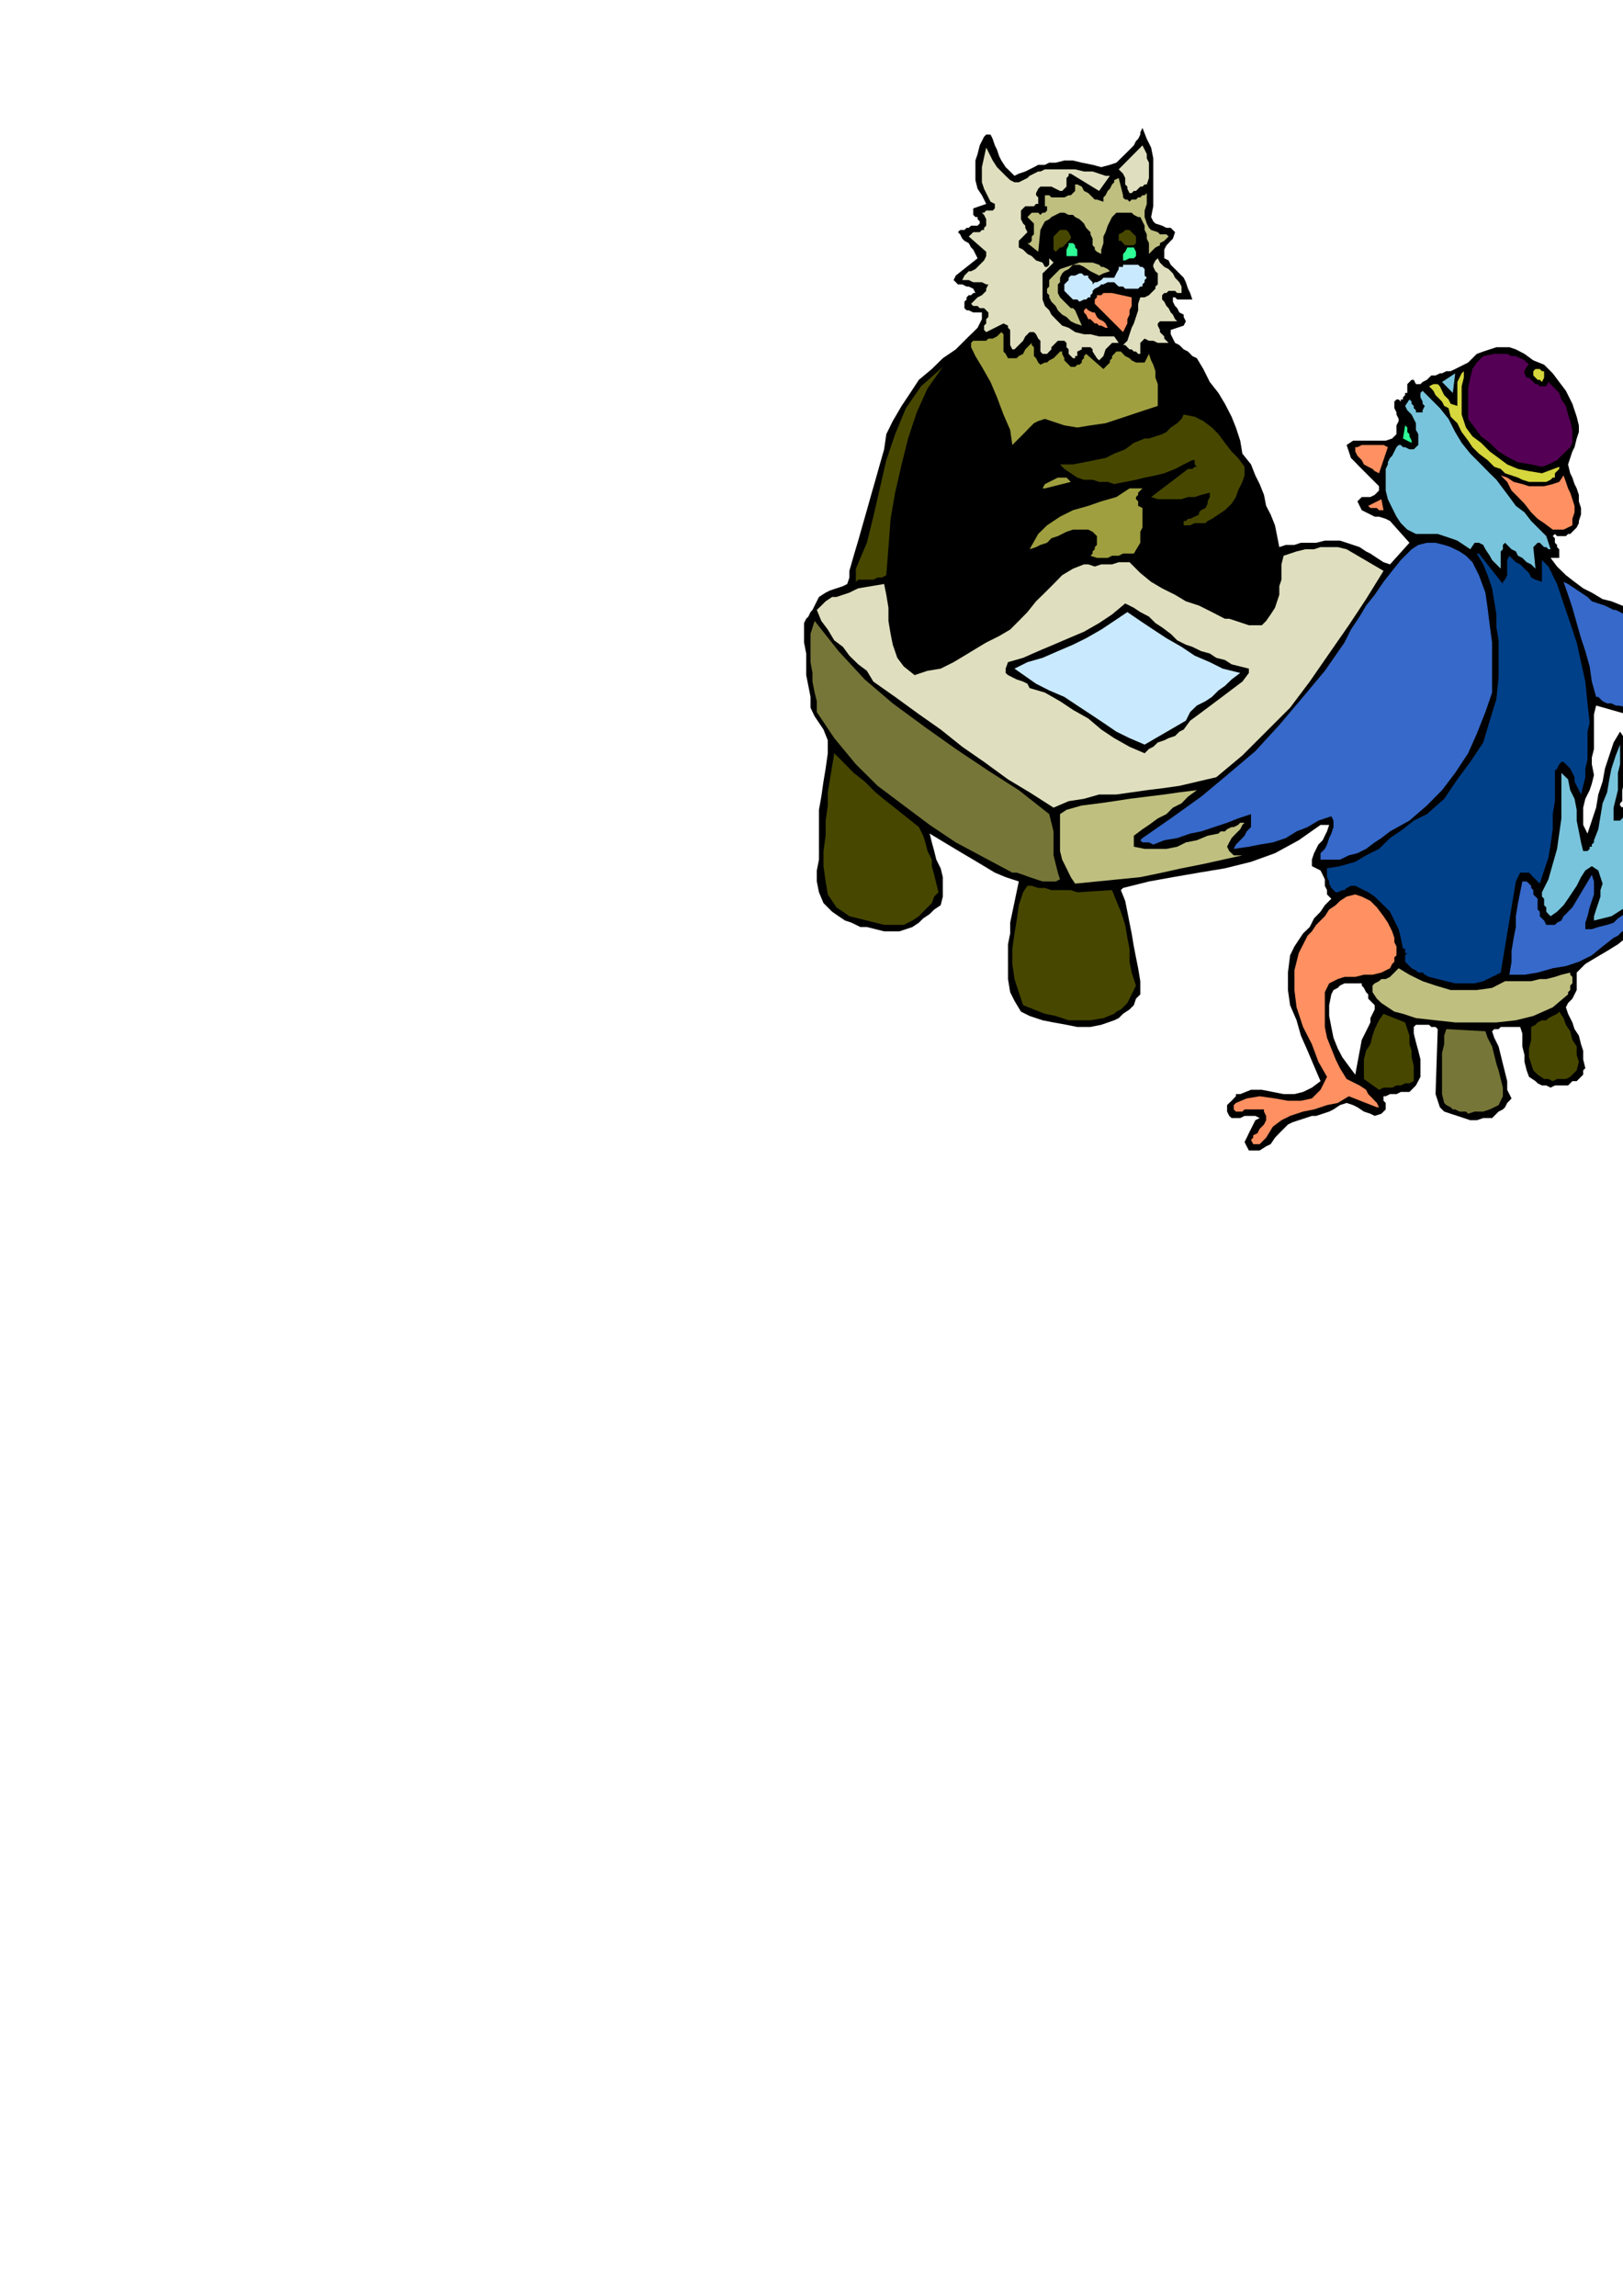
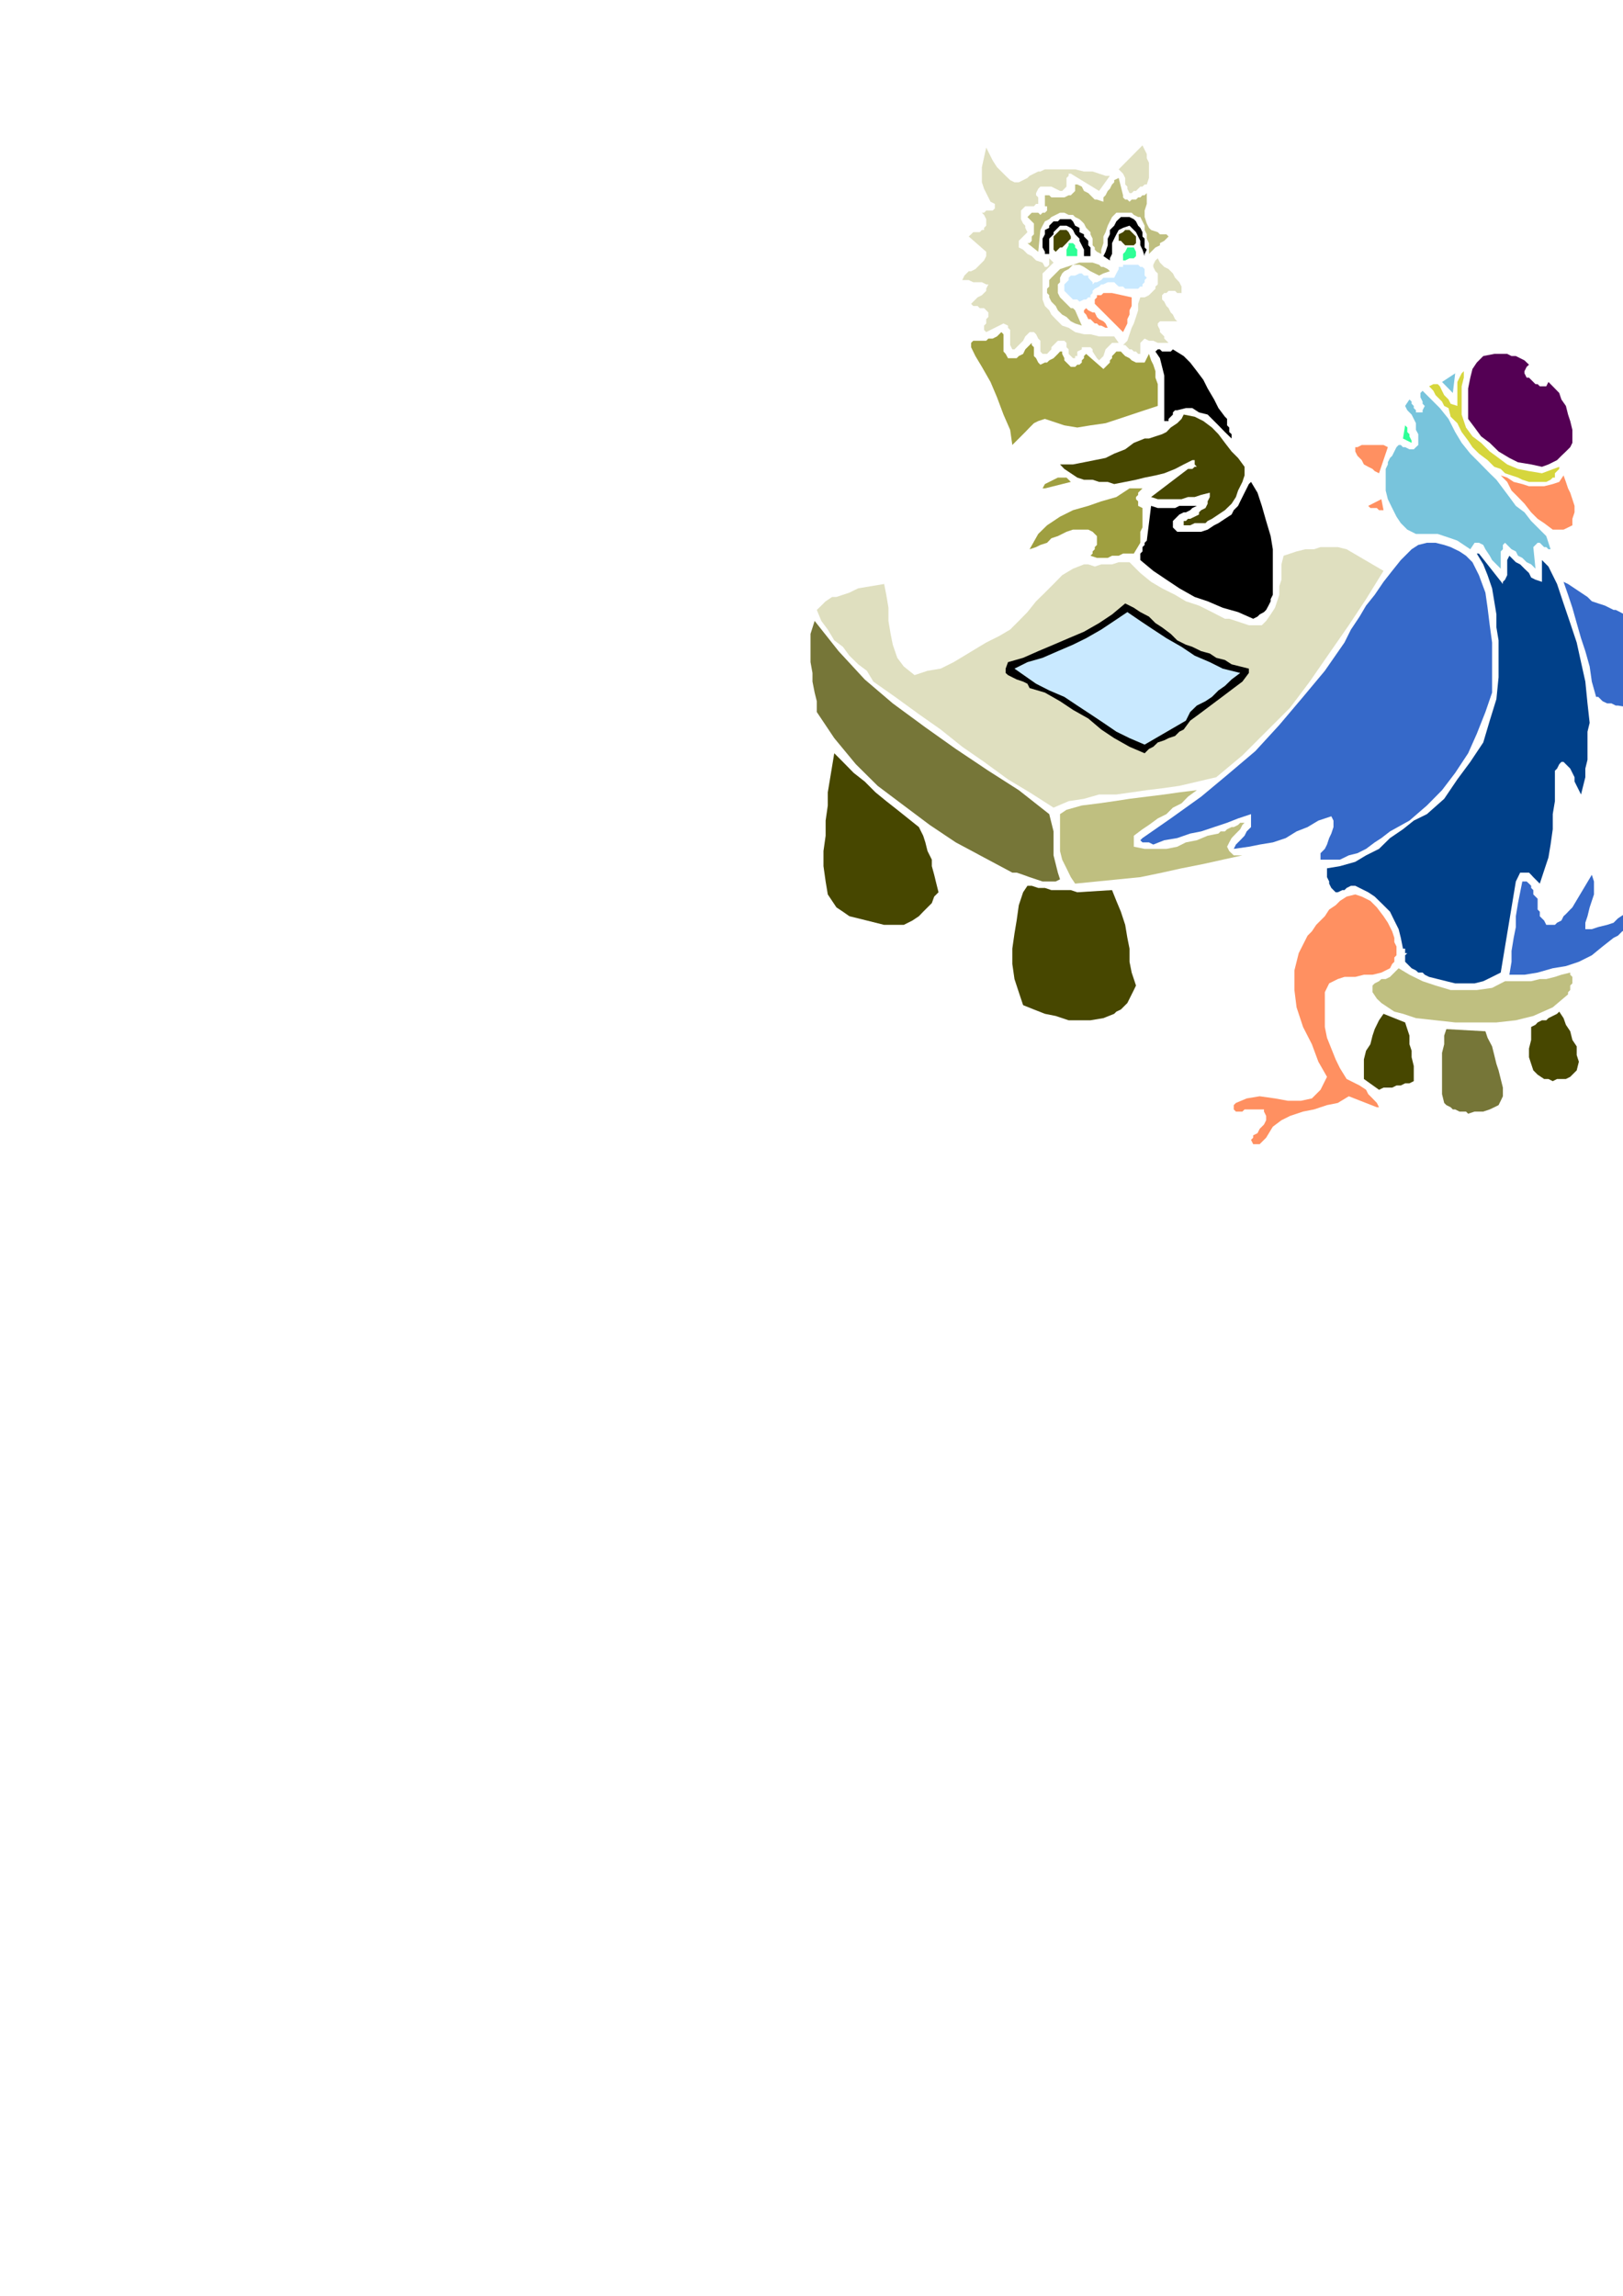
<svg xmlns="http://www.w3.org/2000/svg" height="841.89pt" viewBox="0 0 595.276 841.89" width="595.276pt" version="1.1" id="c4a6d1e1-f613-11ea-a1ce-dcc15c148e23">
  <g>
-     <path style="fill:#000000;" d="M 657.134,216.537 L 657.134,215.745 657.926,214.953 657.926,214.161 657.926,214.161 657.926,213.369 657.926,212.577 657.134,211.785 656.27,211.785 655.478,210.921 653.894,210.921 653.102,211.785 652.31,211.785 651.518,212.577 650.726,213.369 649.142,213.369 648.35,214.161 644.39,216.537 641.15,218.121 636.398,218.913 632.438,218.913 627.614,218.913 622.862,219.705 617.318,220.497 611.702,222.873 609.326,222.873 606.95,222.873 604.574,222.873 602.99,222.873 600.542,222.873 598.958,222.873 596.582,222.873 594.998,222.081 591.038,220.497 587.798,219.705 583.838,217.329 580.67,215.745 577.502,213.369 574.334,210.921 571.094,207.753 568.718,204.585 571.886,204.585 571.886,203.793 571.886,202.209 571.886,201.417 571.094,200.625 571.094,199.833 570.302,199.041 570.302,197.385 569.51,196.593 570.302,195.801 571.094,196.593 571.886,196.593 572.678,196.593 574.334,196.593 575.126,195.801 575.918,195.801 576.71,195.009 577.502,194.217 578.294,193.425 579.086,191.841 579.086,191.049 579.878,188.673 579.878,186.297 579.086,183.849 579.086,181.473 578.294,179.097 577.502,177.513 576.71,175.137 575.918,173.553 575.126,170.313 575.918,167.937 576.71,165.561 577.502,163.977 578.294,160.809 579.086,158.433 579.086,155.985 578.294,152.817 576.71,148.065 574.334,143.313 571.886,140.073 569.51,136.905 566.342,133.737 562.382,132.153 559.142,129.777 555.974,128.121 553.598,127.329 551.222,127.329 548.846,127.329 546.398,128.121 544.022,128.913 541.646,129.777 540.062,131.361 538.478,132.945 536.894,133.737 535.31,134.529 533.726,135.321 532.07,136.113 530.486,136.113 528.902,136.905 528.11,136.905 526.526,137.697 524.942,137.697 524.15,138.489 523.358,139.281 521.774,140.073 520.982,140.865 520.19,140.865 519.326,140.865 518.534,139.281 517.742,139.281 516.95,140.073 516.95,140.073 516.158,140.865 516.158,141.657 516.158,142.449 516.158,143.313 516.158,144.105 515.366,144.105 515.366,144.897 514.574,145.689 514.574,146.481 513.782,146.481 513.782,147.273 512.99,146.481 512.198,146.481 511.406,147.273 511.406,148.857 511.406,149.649 512.198,151.233 512.198,152.025 512.99,153.609 512.99,154.401 512.198,155.985 512.198,159.225 510.614,160.809 508.238,161.601 505.79,161.601 502.622,161.601 499.454,161.601 496.286,161.601 493.91,163.185 494.702,165.561 495.494,167.937 497.078,169.521 498.662,171.177 500.246,172.761 502.622,175.137 504.206,176.721 505.79,178.305 505.79,179.889 504.998,180.681 504.206,181.473 502.622,182.265 501.038,182.265 499.454,182.265 498.662,183.057 497.87,183.849 498.662,185.505 499.454,187.089 501.038,187.881 502.622,188.673 504.206,189.465 505.79,189.465 508.238,190.257 509.822,191.049 516.95,199.041 509.822,206.961 507.446,206.169 504.998,204.585 502.622,203.001 501.038,202.209 498.662,200.625 496.286,199.833 493.91,199.041 491.462,198.249 489.086,198.249 485.918,198.249 482.75,199.041 480.374,199.041 477.134,199.041 474.758,199.833 471.59,199.833 469.214,200.625 468.422,196.593 467.63,192.633 466.046,188.673 464.39,185.505 463.598,181.473 462.014,177.513 460.43,174.345 458.846,170.313 455.678,166.353 454.886,161.601 453.302,156.777 451.718,152.817 449.27,148.065 446.894,144.105 443.726,140.073 441.35,135.321 438.974,131.361 437.318,130.569 435.734,128.913 434.15,128.121 432.566,126.537 430.982,125.745 430.19,124.161 429.398,122.577 429.398,120.993 434.15,119.409 434.942,117.825 434.15,116.241 434.15,115.377 432.566,114.585 431.774,113.001 430.982,112.209 430.19,110.625 430.19,109.041 430.982,109.041 431.774,109.833 432.566,109.833 433.358,109.833 434.15,109.833 434.942,109.833 436.526,109.833 437.318,109.833 436.526,107.457 435.734,105.873 434.942,103.497 434.15,101.841 432.566,100.257 430.982,98.673 429.398,97.089 428.606,95.505 427.022,94.713 427.022,93.129 427.022,92.337 427.022,91.545 427.814,89.961 428.606,89.169 429.398,88.305 430.19,87.513 430.982,85.137 430.19,84.345 429.398,83.553 427.814,83.553 426.23,82.761 423.782,81.969 422.99,81.177 422.198,79.593 422.99,75.633 422.99,71.601 422.99,66.849 422.99,62.889 422.99,58.065 422.198,54.105 420.614,50.937 419.03,46.905 418.238,48.561 418.238,49.353 417.446,50.937 416.654,51.729 415.862,53.313 415.07,54.105 413.486,55.689 412.694,56.481 409.454,59.649 407.078,60.441 403.91,61.305 400.742,60.441 396.782,59.649 393.542,58.857 390.374,58.857 387.206,59.649 384.83,59.649 383.246,60.441 380.798,60.441 379.214,61.305 377.63,62.097 376.046,62.889 373.67,63.681 372.086,64.473 370.502,62.889 368.846,61.305 367.262,58.857 366.47,57.273 365.678,54.897 364.886,53.313 364.094,50.937 363.302,49.353 362.51,49.353 361.718,49.353 360.926,50.145 360.926,50.145 359.342,53.313 358.55,56.481 357.758,58.857 357.758,62.889 357.758,66.057 358.55,69.225 360.134,71.601 361.718,74.769 356.966,76.425 356.966,77.217 356.966,78.009 356.966,78.801 357.758,79.593 358.55,79.593 358.55,80.385 359.342,81.177 359.342,81.969 358.55,82.761 357.758,82.761 356.174,82.761 355.31,83.553 354.518,83.553 353.726,84.345 352.142,84.345 351.35,85.137 352.142,85.929 352.934,87.513 353.726,88.305 355.31,89.169 356.174,90.753 356.966,91.545 357.758,93.129 358.55,94.713 350.558,101.049 349.766,102.705 350.558,103.497 351.35,104.289 352.934,104.289 354.518,105.081 355.31,105.081 356.966,105.873 357.758,107.457 356.966,107.457 356.174,108.249 355.31,108.249 354.518,109.041 354.518,109.833 353.726,110.625 353.726,111.417 353.726,112.209 353.726,113.001 354.518,113.793 355.31,113.793 356.966,114.585 357.758,114.585 358.55,114.585 359.342,114.585 360.134,114.585 360.134,117.033 359.342,118.617 358.55,120.201 356.966,121.785 355.31,123.369 353.726,124.953 352.142,126.537 350.558,128.121 345.806,131.361 341.774,135.321 337.022,139.281 333.854,144.105 330.686,148.857 327.446,154.401 325.07,159.225 324.278,164.769 322.694,170.313 321.11,175.929 319.526,181.473 317.942,187.089 316.358,192.633 314.774,198.249 313.118,203.793 311.534,209.337 311.534,211.785 310.742,214.161 309.158,214.953 306.782,215.745 304.406,216.537 302.822,217.329 300.374,218.913 299.582,220.497 298.79,222.081 297.998,223.665 297.278,224.457 296.486,226.113 295.694,226.905 294.902,228.489 294.902,230.073 294.902,231.657 294.902,235.617 295.694,239.649 295.694,243.609 295.694,247.569 296.486,251.529 297.278,255.561 297.278,259.521 298.79,262.689 302.03,267.513 303.614,271.473 303.614,276.225 302.822,281.841 302.03,286.593 301.238,292.137 300.374,296.961 300.374,302.505 300.374,306.465 300.374,310.497 300.374,315.249 299.582,319.209 299.582,323.241 300.374,327.201 302.03,331.161 305.198,334.329 307.574,335.985 309.95,337.569 312.326,338.361 315.566,339.945 317.942,339.945 321.11,340.737 324.278,341.529 327.446,341.529 329.894,341.529 332.27,340.737 334.646,339.945 337.022,338.361 338.606,336.777 340.982,335.193 342.638,333.537 345.014,331.953 345.806,328.785 345.806,325.617 345.806,321.657 345.014,318.417 343.43,315.249 342.638,312.081 341.774,308.913 340.982,305.673 345.014,308.121 348.974,310.497 352.934,312.873 356.966,315.249 360.926,317.625 364.886,320.001 368.846,321.657 373.67,323.241 370.502,338.361 370.502,342.321 369.71,346.281 369.71,351.105 369.71,355.065 369.71,359.025 370.502,363.849 372.086,367.017 374.462,370.977 377.63,372.561 382.382,374.145 386.414,374.937 391.166,375.801 395.126,376.593 399.95,376.593 403.91,375.801 408.662,374.145 410.318,373.353 411.902,371.769 414.278,370.185 415.862,368.601 416.654,366.225 418.238,364.641 418.238,362.265 418.238,359.817 417.446,355.065 416.654,351.105 415.862,347.073 415.07,342.321 414.278,338.361 413.486,334.329 412.694,330.369 411.11,326.409 411.902,325.617 421.406,323.241 430.19,321.657 439.766,320.001 449.27,318.417 458.846,316.041 467.63,312.873 476.342,308.121 484.334,302.505 487.502,302.505 486.71,304.881 485.918,306.465 485.126,308.121 483.542,309.705 482.75,311.289 481.958,312.873 481.166,315.249 481.166,317.625 482.75,318.417 484.334,319.209 485.126,320.793 485.918,322.449 485.918,324.825 486.71,326.409 486.71,327.993 488.294,329.577 485.918,331.953 484.334,334.329 481.958,336.777 480.374,339.945 477.926,342.321 476.342,344.697 474.758,347.073 473.174,350.313 472.382,356.649 472.382,363.057 473.174,368.601 475.55,374.145 477.134,379.761 479.582,385.305 481.958,390.921 484.334,396.465 481.166,398.841 477.926,400.425 474.758,401.217 470.798,401.217 466.838,400.425 462.806,399.633 458.846,399.633 454.886,401.217 453.302,401.217 453.302,402.009 452.51,402.801 451.718,403.665 450.854,404.457 450.062,405.249 450.062,406.041 450.062,407.625 450.854,409.209 451.718,410.001 453.302,410.001 454.886,410.001 456.47,409.209 458.846,409.209 460.43,409.209 462.014,410.001 460.43,410.793 459.638,412.377 458.846,413.961 458.054,415.545 457.262,417.201 456.47,418.785 457.262,420.369 458.054,421.881 460.43,421.881 462.014,421.881 464.39,420.369 466.046,419.577 467.63,417.201 469.214,415.545 470.798,413.961 472.382,412.377 473.966,411.585 476.342,410.793 478.79,410.001 481.166,409.209 482.75,409.209 485.126,408.417 487.502,407.625 489.086,406.833 491.462,405.249 493.91,404.457 496.286,405.249 497.87,406.041 500.246,407.625 502.622,408.417 504.206,409.209 506.654,408.417 507.446,407.625 508.238,406.833 508.238,406.041 508.238,405.249 508.238,404.457 507.446,403.665 507.446,402.801 507.446,402.009 508.238,402.009 509.822,401.217 510.614,401.217 512.198,401.217 513.782,400.425 514.574,400.425 516.158,400.425 516.95,400.425 519.326,398.049 520.982,394.881 520.982,391.713 520.982,388.473 520.19,385.305 519.326,382.137 518.534,378.969 518.534,376.593 519.326,375.801 520.982,375.801 521.774,375.801 523.358,375.801 524.15,375.801 524.942,376.593 526.526,376.593 527.318,377.385 526.526,401.217 528.11,406.041 529.694,407.625 532.07,408.417 534.518,409.209 536.894,410.001 539.27,410.793 541.646,410.793 544.022,410.001 547.262,410.001 548.054,409.209 548.846,408.417 549.638,407.625 551.222,406.833 552.014,406.041 552.806,404.457 553.598,403.665 554.39,402.801 552.806,399.633 552.806,396.465 552.014,393.297 551.222,390.129 550.43,386.889 549.638,383.721 548.054,380.553 547.262,378.177 548.054,377.385 549.638,377.385 550.43,376.593 552.014,376.593 553.598,376.593 554.39,376.593 555.974,376.593 557.558,376.593 558.35,378.969 558.35,381.345 558.35,383.721 559.142,386.889 559.142,389.337 559.934,392.505 560.798,394.881 563.174,396.465 563.966,397.257 565.55,398.049 567.134,398.049 568.718,398.841 570.302,398.049 571.886,398.049 573.47,398.049 575.126,398.049 575.918,397.257 576.71,396.465 578.294,396.465 579.086,395.673 579.878,394.881 580.67,394.089 580.67,392.505 581.462,391.713 580.67,388.473 580.67,385.305 579.878,382.929 579.086,379.761 577.502,377.385 576.71,374.937 575.126,371.769 574.334,369.393 575.126,367.809 576.71,366.225 577.502,364.641 578.294,363.057 578.294,361.401 578.294,359.817 578.294,358.233 578.294,356.649 581.462,353.481 585.422,351.105 589.454,348.729 593.414,346.281 597.374,343.113 600.542,339.945 602.198,335.985 603.782,331.161 622.862,307.329 625.238,303.297 628.406,299.337 630.854,295.377 633.23,291.345 635.606,287.385 637.19,283.425 637.982,278.601 637.982,273.849 635.606,273.849 634.022,274.641 631.646,276.225 630.854,277.809 629.27,280.257 628.406,281.841 626.822,284.217 626.03,285.801 623.654,287.385 621.278,288.969 619.694,291.345 617.318,293.793 614.87,295.377 613.286,296.961 610.91,298.545 608.534,299.337 607.742,297.753 608.534,296.169 608.534,294.585 609.326,292.929 610.118,291.345 610.91,289.761 611.702,288.177 612.494,286.593 612.494,284.217 613.286,281.841 613.286,279.393 614.078,277.809 614.078,275.433 614.078,273.057 614.078,270.681 614.078,268.305 612.494,268.305 611.702,268.305 610.91,269.097 610.91,269.889 609.326,273.057 606.95,277.017 605.366,280.257 603.782,283.425 601.334,286.593 599.75,289.761 597.374,292.929 594.998,296.169 594.206,295.377 594.206,294.585 594.998,293.793 594.998,292.929 594.998,289.761 595.79,286.593 595.79,283.425 596.582,279.393 596.582,276.225 596.582,273.849 595.79,270.681 594.206,268.305 591.83,272.265 590.246,277.017 588.662,281.841 587.798,286.593 586.214,291.345 585.422,296.169 583.838,300.921 582.254,305.673 580.67,302.505 580.67,299.337 580.67,296.169 581.462,292.929 583.046,289.761 583.838,287.385 584.63,284.217 583.838,280.257 583.838,277.809 584.63,274.641 584.63,272.265 584.63,269.889 584.63,266.721 584.63,264.273 584.63,261.897 585.422,258.729 596.582,261.897 601.334,261.897 606.95,262.689 612.494,262.689 617.318,261.897 622.862,261.105 627.614,260.313 632.438,257.937 636.398,254.769 636.398,253.977 637.19,252.321 637.982,252.321 637.982,251.529 637.19,251.529 637.19,250.737 635.606,250.737 634.814,251.529 633.23,251.529 631.646,251.529 630.854,251.529 629.27,251.529 628.406,251.529 626.822,251.529 630.854,249.945 634.022,248.361 637.19,246.777 640.358,244.401 643.598,242.817 646.766,240.441 649.934,237.993 653.102,235.617 653.102,234.825 653.102,234.033 653.102,233.241 653.102,232.449 653.102,231.657 653.102,230.865 653.102,230.073 653.102,229.281 650.726,230.073 649.142,230.865 646.766,231.657 645.182,232.449 643.598,233.241 641.15,234.033 639.566,234.825 637.982,235.617 640.358,233.241 642.806,230.865 645.182,228.489 648.35,226.905 650.726,224.457 653.102,222.081 654.686,218.913 657.134,216.537 Z M 499.454,381.345 L 497.078,394.089 494.702,390.921 492.326,387.681 490.67,384.513 489.086,380.553 488.294,376.593 487.502,372.561 487.502,368.601 488.294,364.641 489.086,363.057 490.67,362.265 491.462,361.401 493.118,360.609 494.702,360.609 496.286,360.609 497.87,360.609 499.454,360.609 499.454,361.401 500.246,362.265 501.038,363.849 501.83,364.641 501.83,366.225 502.622,367.017 503.414,367.809 504.206,368.601 504.206,370.185 503.414,371.769 502.622,373.353 502.622,374.937 501.83,376.593 501.038,378.177 500.246,379.761 499.454,381.345 Z" />
    <path style="fill:#dfdfbf;" d="M 420.614,67.641 L 419.822,67.641 419.03,68.433 418.238,68.433 417.446,69.225 416.654,70.017 415.862,70.017 415.07,70.809 414.278,70.809 413.486,69.225 413.486,68.433 412.694,67.641 412.694,66.057 412.694,65.265 411.902,63.681 411.11,62.889 410.318,62.097 419.03,53.313 419.822,54.897 420.614,56.481 420.614,58.065 421.406,59.649 421.406,62.097 421.406,63.681 421.406,65.265 420.614,67.641 Z" />
    <path style="fill:#dfdfbf;" d="M 372.086,66.849 L 373.67,66.849 375.254,66.057 376.838,65.265 377.63,64.473 379.214,63.681 380.798,62.889 381.59,62.889 383.246,62.097 386.414,62.097 388.79,62.097 391.958,62.097 394.334,62.097 397.574,62.889 400.742,62.889 403.118,63.681 405.494,64.473 407.078,64.473 403.118,70.017 392.75,63.681 391.958,63.681 391.958,64.473 391.166,65.265 391.166,66.849 391.166,67.641 391.166,68.433 390.374,69.225 389.582,70.017 388.79,70.017 387.206,69.225 385.622,68.433 384.038,68.433 383.246,68.433 381.59,68.433 380.798,69.225 380.006,70.809 380.006,71.601 380.798,72.393 380.798,73.185 380.798,74.769 380.006,74.769 379.214,75.633 377.63,75.633 376.838,75.633 376.046,75.633 375.254,76.425 374.462,77.217 374.462,78.009 374.462,79.593 374.462,80.385 375.254,81.969 376.046,82.761 376.046,83.553 376.838,85.137 376.046,85.929 375.254,86.721 373.67,88.305 373.67,90.753 375.254,91.545 376.838,93.129 378.422,93.921 380.006,95.505 382.382,96.297 383.246,97.881 384.038,97.881 384.83,97.089 384.83,94.713 385.622,95.505 386.414,96.297 385.622,97.089 384.83,97.881 384.038,98.673 383.246,99.465 382.382,100.257 382.382,101.841 382.382,103.497 382.382,105.873 382.382,107.457 382.382,109.833 383.246,112.209 384.83,113.793 385.622,115.377 387.206,117.033 389.582,119.409 391.958,120.201 394.334,121.785 397.574,122.577 399.95,122.577 403.118,123.369 405.494,123.369 408.662,123.369 410.318,125.745 407.87,125.745 407.078,126.537 405.494,128.121 404.702,130.569 403.91,131.361 403.118,132.153 402.326,131.361 400.742,128.913 400.742,128.121 399.95,127.329 399.158,127.329 399.158,127.329 398.366,127.329 397.574,127.329 396.782,127.329 396.782,128.121 395.126,128.913 395.126,129.777 395.126,130.569 394.334,130.569 394.334,131.361 393.542,131.361 392.75,130.569 391.958,129.777 391.958,128.121 391.166,127.329 391.166,125.745 390.374,124.953 388.79,124.953 387.998,124.953 387.206,125.745 386.414,126.537 385.622,127.329 385.622,128.121 384.83,128.913 384.038,129.777 383.246,129.777 382.382,129.777 381.59,128.913 381.59,127.329 381.59,126.537 381.59,124.953 380.798,124.161 380.006,122.577 379.214,121.785 377.63,121.785 376.838,122.577 376.046,123.369 375.254,124.953 374.462,125.745 373.67,126.537 372.878,127.329 372.086,128.121 371.294,128.121 370.502,126.537 370.502,125.745 370.502,124.161 370.502,122.577 370.502,120.993 369.71,120.201 369.71,119.409 368.054,118.617 361.718,121.785 360.926,120.993 360.926,120.201 360.926,119.409 361.718,118.617 361.718,117.033 362.51,116.241 362.51,115.377 362.51,114.585 361.718,113.793 360.926,113.001 360.134,113.001 359.342,113.001 358.55,112.209 357.758,112.209 356.966,112.209 356.174,111.417 356.966,110.625 357.758,109.833 358.55,109.041 360.134,108.249 360.926,107.457 361.718,106.665 361.718,105.873 362.51,104.289 361.718,104.289 360.134,103.497 359.342,103.497 357.758,103.497 356.966,103.497 355.31,102.705 354.518,102.705 352.934,102.705 353.726,101.049 354.518,100.257 355.31,99.465 356.174,99.465 357.758,98.673 358.55,97.881 359.342,97.089 360.134,96.297 360.926,95.505 361.718,93.921 361.718,93.129 361.718,92.337 355.31,86.721 356.174,85.929 356.966,85.137 357.758,85.137 359.342,85.137 360.134,84.345 360.926,84.345 360.926,83.553 361.718,82.761 361.718,81.177 361.718,80.385 360.926,78.801 360.134,78.009 360.926,78.009 361.718,77.217 362.51,77.217 363.302,77.217 364.094,77.217 364.886,76.425 364.886,76.425 364.886,74.769 363.302,73.977 362.51,72.393 361.718,70.809 360.926,69.225 360.134,66.849 360.134,65.265 360.134,62.889 360.134,61.305 361.718,54.105 362.51,55.689 363.302,57.273 364.094,58.857 365.678,61.305 367.262,62.889 368.846,64.473 370.502,66.057 372.086,66.849 Z" />
    <path style="fill:#bfbf80;" d="M 411.902,71.601 L 411.902,72.393 412.694,73.185 413.486,73.185 414.278,73.977 415.07,73.185 415.862,73.185 416.654,73.185 417.446,72.393 418.238,72.393 419.03,71.601 419.822,71.601 420.614,70.809 420.614,73.185 420.614,74.769 419.822,77.217 419.822,79.593 420.614,81.969 421.406,83.553 422.198,84.345 424.646,85.137 425.438,85.929 427.022,85.929 427.814,85.929 428.606,86.721 427.814,87.513 427.022,88.305 425.438,89.169 425.438,89.961 423.782,90.753 422.99,91.545 422.198,92.337 421.406,93.129 421.406,91.545 421.406,89.169 420.614,87.513 420.614,85.929 419.822,84.345 419.822,82.761 419.03,81.177 418.238,79.593 417.446,79.593 415.862,78.801 415.07,78.009 414.278,78.009 412.694,78.009 411.902,78.009 411.11,78.009 409.454,78.009 407.87,79.593 407.078,81.177 406.286,82.761 405.494,85.137 404.702,86.721 404.702,89.169 403.91,91.545 403.91,93.129 402.326,92.337 401.534,91.545 401.534,90.753 400.742,89.961 400.742,88.305 400.742,87.513 399.95,85.929 399.95,85.137 399.158,84.345 398.366,83.553 397.574,81.969 396.782,81.177 395.918,80.385 394.334,79.593 393.542,78.801 391.958,78.801 390.374,78.009 388.79,78.009 387.206,78.801 385.622,79.593 384.83,80.385 383.246,81.177 382.382,82.761 381.59,84.345 380.798,92.337 376.838,89.169 377.63,89.169 378.422,88.305 378.422,86.721 379.214,85.929 379.214,85.137 379.214,84.345 379.214,82.761 379.214,81.969 378.422,81.177 377.63,80.385 376.838,79.593 377.63,78.801 378.422,78.009 379.214,78.009 380.798,78.009 381.59,78.801 382.382,78.009 383.246,78.009 384.038,77.217 384.038,76.425 384.038,75.633 383.246,75.633 383.246,74.769 383.246,73.977 383.246,72.393 383.246,71.601 384.83,71.601 385.622,72.393 387.206,72.393 388.79,72.393 390.374,72.393 391.958,71.601 392.75,71.601 394.334,70.017 394.334,67.641 395.126,67.641 396.782,68.433 397.574,70.017 399.158,70.809 399.95,71.601 401.534,73.185 402.326,73.185 404.702,73.977 404.702,72.393 405.494,71.601 406.286,70.017 407.078,69.225 407.87,67.641 408.662,66.849 408.662,66.057 410.318,65.265 411.902,71.601 Z" />
    <path style="fill:#000000;" d="M 419.03,85.137 L 419.03,85.929 419.03,86.721 419.822,87.513 419.822,89.169 419.822,90.753 420.614,91.545 419.822,93.129 419.822,93.921 419.03,91.545 418.238,89.961 418.238,88.305 417.446,86.721 416.654,85.137 415.862,84.345 415.07,83.553 414.278,82.761 411.902,83.553 410.318,84.345 409.454,85.929 408.662,87.513 407.87,89.169 407.87,91.545 407.87,93.129 407.078,94.713 407.078,95.505 404.702,93.921 405.494,92.337 406.286,89.961 406.286,87.513 407.078,85.929 407.078,84.345 408.662,82.761 409.454,81.177 411.11,79.593 412.694,79.593 413.486,79.593 414.278,79.593 415.862,80.385 416.654,81.177 417.446,82.761 418.238,83.553 419.03,85.137 Z" />
-     <path style="fill:#000000;" d="M 399.158,88.305 L 399.158,89.169 399.158,89.169 399.158,89.961 399.95,90.753 399.95,91.545 399.95,92.337 399.95,93.129 399.95,93.921 397.574,93.921 397.574,91.545 396.782,89.961 395.918,88.305 395.918,87.513 394.334,85.929 393.542,84.345 392.75,83.553 391.166,82.761 389.582,82.761 388.79,82.761 387.998,83.553 387.206,84.345 386.414,85.137 386.414,85.929 385.622,86.721 384.83,87.513 384.83,88.305 384.83,89.169 384.83,89.961 384.83,90.753 384.83,91.545 384.83,92.337 384.83,93.129 384.83,93.129 383.246,93.129 383.246,92.337 382.382,90.753 382.382,89.169 382.382,87.513 383.246,85.929 383.246,84.345 384.83,83.553 384.83,82.761 385.622,81.969 386.414,81.177 387.998,81.177 388.79,80.385 389.582,80.385 390.374,80.385 391.958,80.385 392.75,80.385 393.542,81.177 394.334,82.761 395.918,83.553 395.918,85.137 397.574,85.929 397.574,86.721 399.158,88.305 Z" />
+     <path style="fill:#000000;" d="M 399.158,88.305 L 399.158,89.169 399.158,89.169 399.158,89.961 399.95,90.753 399.95,91.545 399.95,92.337 399.95,93.129 399.95,93.921 397.574,93.921 397.574,91.545 396.782,89.961 395.918,88.305 395.918,87.513 394.334,85.929 393.542,84.345 392.75,83.553 391.166,82.761 389.582,82.761 388.79,82.761 387.998,83.553 387.206,84.345 386.414,85.137 386.414,85.929 385.622,86.721 384.83,87.513 384.83,88.305 384.83,89.169 384.83,89.961 384.83,90.753 384.83,91.545 384.83,92.337 384.83,93.129 384.83,93.129 383.246,93.129 383.246,92.337 382.382,90.753 382.382,89.169 382.382,87.513 383.246,85.929 383.246,84.345 384.83,83.553 384.83,82.761 385.622,81.969 386.414,81.177 387.998,81.177 388.79,80.385 389.582,80.385 390.374,80.385 391.958,80.385 392.75,80.385 393.542,81.177 394.334,82.761 395.918,83.553 395.918,85.137 397.574,85.929 397.574,86.721 399.158,88.305 " />
    <path style="fill:#474700;" d="M 392.75,86.721 L 392.75,87.513 391.958,88.305 391.166,89.169 390.374,89.961 389.582,90.753 388.79,90.753 387.998,91.545 387.206,92.337 386.414,91.545 386.414,89.961 386.414,89.169 386.414,88.305 386.414,87.513 386.414,86.721 387.206,85.929 387.206,85.929 387.998,85.137 387.998,85.137 388.79,84.345 389.582,84.345 390.374,84.345 391.166,84.345 391.958,85.137 392.75,86.721 Z" />
    <path style="fill:#474700;" d="M 416.654,89.169 L 415.862,89.961 415.07,89.961 414.278,89.961 412.694,89.961 411.902,89.169 411.11,88.305 410.318,88.305 410.318,87.513 410.318,85.929 411.902,85.137 412.694,84.345 412.694,84.345 413.486,84.345 413.486,84.345 414.278,84.345 415.07,85.137 415.862,85.929 416.654,86.721 416.654,88.305 416.654,89.169 Z" />
    <path style="fill:#2eff96;" d="M 395.126,93.921 L 393.542,93.921 391.958,93.921 391.166,93.921 391.166,92.337 391.166,91.545 391.958,89.961 391.958,89.169 393.542,89.169 393.542,89.169 393.542,89.169 394.334,89.961 394.334,90.753 395.126,91.545 395.126,92.337 395.126,93.129 395.126,93.921 Z" />
    <path style="fill:#dfdfbf;" d="M 433.358,107.457 L 432.566,107.457 431.774,107.457 430.982,106.665 429.398,106.665 428.606,106.665 427.814,107.457 427.022,107.457 426.23,108.249 426.23,109.833 427.022,110.625 427.814,112.209 428.606,113.001 429.398,114.585 430.19,115.377 430.982,117.033 431.774,117.825 430.982,117.825 430.19,117.825 428.606,117.825 427.814,117.825 427.022,117.825 426.23,117.825 425.438,117.825 424.646,118.617 424.646,119.409 425.438,120.993 425.438,121.785 426.23,122.577 427.022,123.369 427.022,124.161 427.814,124.953 428.606,125.745 427.022,125.745 424.646,125.745 422.99,124.953 421.406,124.953 419.822,124.161 419.03,124.953 418.238,125.745 418.238,128.121 418.238,129.777 417.446,129.777 416.654,128.913 415.862,128.913 415.07,128.121 414.278,128.121 413.486,127.329 412.694,126.537 411.902,126.537 413.486,124.953 414.278,122.577 415.07,120.201 415.862,118.617 416.654,116.241 417.446,113.793 417.446,111.417 418.238,109.041 419.03,109.041 419.822,109.041 421.406,108.249 422.198,107.457 422.99,106.665 423.782,105.873 423.782,105.081 424.646,104.289 424.646,102.705 424.646,101.841 424.646,100.257 423.782,99.465 422.99,97.881 422.99,97.089 423.782,95.505 424.646,94.713 425.438,96.297 427.022,97.881 428.606,98.673 430.19,100.257 430.982,101.841 432.566,103.497 433.358,105.081 433.358,107.457 Z" />
    <path style="fill:#bfbf80;" d="M 407.078,99.465 L 404.702,100.257 403.118,101.049 401.534,100.257 399.95,99.465 397.574,97.881 395.918,97.089 393.542,97.089 391.958,98.673 390.374,99.465 389.582,100.257 388.79,101.841 388.79,103.497 387.998,104.289 387.998,105.873 387.998,107.457 388.79,109.041 389.582,109.833 389.582,109.833 390.374,110.625 391.166,111.417 391.958,112.209 392.75,113.001 393.542,113.001 394.334,113.793 396.782,119.409 394.334,118.617 392.75,117.825 391.166,116.241 389.582,115.377 387.998,113.793 387.206,112.209 385.622,110.625 384.83,109.041 384.83,108.249 384.038,107.457 384.038,105.873 384.83,105.081 384.83,104.289 384.83,103.497 384.83,102.705 385.622,101.841 387.206,100.257 388.79,98.673 391.166,97.881 393.542,97.089 395.918,96.297 398.366,96.297 400.742,96.297 403.118,97.089 403.91,97.881 404.702,97.881 406.286,98.673 407.078,99.465 Z" />
    <path style="fill:#ff9061;" d="M 415.07,109.041 L 415.07,110.625 415.07,112.209 414.278,113.793 414.278,115.377 413.486,117.033 413.486,118.617 412.694,120.201 411.902,121.785 401.534,111.417 401.534,109.833 402.326,109.041 402.326,108.249 403.91,108.249 404.702,107.457 405.494,107.457 407.078,107.457 407.87,107.457 415.07,109.041 Z" />
    <path style="fill:#ff9061;" d="M 406.286,120.201 L 405.494,120.201 403.91,119.409 403.118,119.409 402.326,118.617 401.534,118.617 400.742,117.825 399.95,117.033 399.158,117.033 398.366,115.377 397.574,114.585 397.574,113.793 398.366,113.001 399.158,113.793 400.742,114.585 401.534,114.585 402.326,116.241 403.118,117.033 404.702,117.825 405.494,118.617 406.286,120.201 Z" />
    <path style="fill:#9f9f40;" d="M 369.71,131.361 L 371.294,131.361 372.878,131.361 373.67,130.569 375.254,129.777 376.046,128.121 376.838,127.329 377.63,126.537 378.422,125.745 378.422,126.537 379.214,127.329 379.214,128.121 379.214,129.777 379.214,130.569 380.006,131.361 380.798,132.945 381.59,133.737 383.246,132.945 384.038,132.945 384.83,132.153 386.414,131.361 387.206,130.569 387.998,129.777 387.998,129.777 388.79,128.913 389.582,128.913 389.582,129.777 390.374,131.361 390.374,132.153 391.166,132.945 391.958,133.737 392.75,134.529 393.542,134.529 394.334,134.529 395.126,133.737 395.918,133.737 396.782,132.945 396.782,132.153 397.574,131.361 397.574,130.569 398.366,129.777 404.702,135.321 405.494,134.529 406.286,133.737 407.078,132.945 407.078,132.153 407.87,131.361 407.87,130.569 408.662,129.777 409.454,128.913 411.11,128.913 411.902,129.777 412.694,130.569 414.278,131.361 415.07,132.153 416.654,132.945 418.238,132.945 419.822,132.945 421.406,129.777 422.198,132.153 422.99,133.737 423.782,136.113 423.782,138.489 424.646,140.865 424.646,144.105 424.646,146.481 424.646,148.857 419.822,150.441 415.07,152.025 410.318,153.609 405.494,155.193 399.95,155.985 395.126,156.777 390.374,155.985 385.622,154.401 383.246,153.609 380.798,154.401 379.214,155.193 377.63,156.777 376.046,158.433 374.462,160.017 372.878,161.601 371.294,163.185 370.502,157.641 368.054,152.025 365.678,145.689 363.302,140.073 360.134,134.529 357.758,130.569 356.174,127.329 356.174,126.537 356.174,125.745 356.966,124.953 356.966,124.953 357.758,124.953 358.55,124.953 359.342,124.953 360.134,124.953 360.926,124.953 361.718,124.953 362.51,124.161 363.302,124.161 364.094,124.161 365.678,123.369 366.47,122.577 366.47,122.577 367.262,121.785 368.054,122.577 368.054,124.161 368.054,124.953 368.054,126.537 368.054,127.329 368.054,128.913 368.846,129.777 369.71,131.361 Z" />
    <path style="fill:#000000;" d="M 449.27,152.817 L 450.062,153.609 450.062,154.401 450.062,155.985 450.854,156.777 450.854,157.641 450.854,158.433 451.718,159.225 451.718,160.017 451.718,160.809 449.27,158.433 446.894,155.985 445.31,154.401 442.934,152.025 439.766,151.233 437.318,149.649 434.942,149.649 431.774,150.441 430.982,150.441 430.19,151.233 430.19,152.025 429.398,152.817 428.606,153.609 428.606,154.401 427.022,154.401 427.022,155.193 427.022,151.233 427.022,148.065 427.022,144.897 427.022,141.657 427.022,137.697 426.23,134.529 425.438,131.361 423.782,128.913 424.646,128.121 425.438,128.121 426.23,128.913 427.022,128.913 427.814,128.913 428.606,128.913 429.398,128.913 430.19,128.121 434.15,130.569 436.526,132.945 438.974,136.113 441.35,139.281 442.934,142.449 445.31,146.481 446.894,149.649 449.27,152.817 Z" />
    <path style="fill:#540054;" d="M 560.798,133.737 L 559.934,134.529 559.142,136.113 559.142,136.905 559.934,138.489 560.798,138.489 561.59,139.281 562.382,140.073 563.174,140.865 563.966,140.865 564.758,141.657 565.55,141.657 567.134,141.657 567.926,140.073 569.51,141.657 571.886,144.105 572.678,146.481 574.334,148.857 575.126,152.025 575.918,154.401 576.71,157.641 576.71,160.809 576.71,162.393 575.918,163.977 574.334,165.561 572.678,167.145 571.094,168.729 569.51,169.521 567.926,170.313 565.55,171.177 561.59,170.313 556.766,169.521 553.598,167.937 549.638,165.561 546.398,162.393 543.23,160.017 540.854,156.777 538.478,153.609 538.478,149.649 538.478,146.481 538.478,142.449 539.27,138.489 540.062,135.321 541.646,132.945 544.022,130.569 548.054,129.777 549.638,129.777 551.222,129.777 552.806,129.777 554.39,130.569 555.974,130.569 557.558,131.361 559.142,132.153 560.798,133.737 Z" />
-     <path style="fill:#000000;" d="M 368.054,166.353 L 368.846,167.145 368.846,167.145 369.71,167.145 370.502,167.145 372.878,165.561 374.462,163.185 376.838,160.809 379.214,158.433 380.798,156.777 384.038,155.985 386.414,155.985 389.582,158.433 394.334,159.225 398.366,159.225 402.326,158.433 406.286,157.641 410.318,156.777 414.278,155.985 418.238,154.401 422.198,153.609 419.03,156.777 415.07,160.017 411.11,162.393 406.286,164.769 401.534,165.561 396.782,166.353 391.958,167.145 386.414,167.145 386.414,167.937 385.622,168.729 385.622,169.521 385.622,170.313 385.622,171.177 386.414,171.969 386.414,172.761 387.206,173.553 386.414,174.345 384.83,175.137 384.038,175.929 382.382,176.721 381.59,177.513 380.798,178.305 380.006,179.889 379.214,180.681 381.59,181.473 383.246,182.265 385.622,181.473 387.206,180.681 389.582,179.889 391.958,179.097 393.542,179.097 395.918,178.305 406.286,179.889 404.702,181.473 403.118,182.265 400.742,182.265 398.366,183.057 395.918,183.849 394.334,183.849 391.958,184.713 389.582,185.505 387.206,187.089 384.83,189.465 382.382,191.841 380.006,194.217 377.63,196.593 375.254,199.041 374.462,202.209 373.67,205.377 374.462,206.169 376.046,206.169 376.838,205.377 376.838,205.377 377.63,204.585 378.422,204.585 380.798,203.001 383.246,202.209 385.622,200.625 387.998,199.041 390.374,198.249 393.542,197.385 395.918,196.593 399.158,196.593 399.158,197.385 399.95,199.041 399.158,199.833 399.158,200.625 395.126,203.793 391.166,206.961 387.206,210.921 383.246,214.161 379.214,218.121 375.254,222.081 372.086,225.321 368.054,229.281 364.094,230.865 359.342,233.241 355.31,235.617 351.35,237.993 347.39,240.441 343.43,242.025 338.606,243.609 334.646,243.609 332.27,241.233 330.686,237.993 329.894,234.825 329.102,230.865 329.102,227.697 328.31,223.665 328.31,220.497 327.446,217.329 327.446,210.921 327.446,204.585 327.446,198.249 329.102,191.841 329.894,186.297 330.686,179.889 331.478,173.553 333.062,167.937 334.646,163.185 336.23,158.433 337.814,154.401 340.19,150.441 342.638,145.689 345.014,141.657 347.39,137.697 349.766,133.737 350.558,132.945 351.35,132.153 352.142,132.153 352.934,131.361 353.726,130.569 354.518,130.569 355.31,129.777 356.174,129.777 359.342,133.737 361.718,137.697 364.094,142.449 365.678,147.273 366.47,152.025 368.054,156.777 368.054,161.601 368.054,166.353 Z" />
-     <path style="fill:#474700;" d="M 325.07,210.921 L 323.486,211.785 321.902,211.785 320.318,212.577 319.526,212.577 317.942,212.577 316.358,212.577 314.774,212.577 313.91,213.369 313.91,208.545 317.942,199.041 320.318,189.465 322.694,179.097 325.07,168.729 328.31,159.225 332.27,149.649 337.814,141.657 345.806,134.529 340.19,142.449 336.23,151.233 333.062,160.809 330.686,170.313 328.31,180.681 326.654,190.257 325.862,200.625 325.07,210.921 Z" />
-     <path style="fill:#d6d63d;" d="M 566.342,138.489 L 565.55,140.073 564.758,139.281 563.966,139.281 563.174,138.489 563.174,138.489 562.382,137.697 562.382,136.905 562.382,136.113 562.382,136.113 563.174,135.321 563.966,135.321 564.758,135.321 565.55,136.113 566.342,136.113 566.342,136.905 566.342,137.697 566.342,138.489 Z" />
    <path style="fill:#d6d63d;" d="M 537.686,156.777 L 540.062,160.017 543.23,162.393 546.398,165.561 549.638,167.937 552.806,170.313 556.766,171.969 560.798,172.761 565.55,173.553 571.886,171.177 571.886,171.969 571.094,172.761 570.302,173.553 570.302,175.137 569.51,175.137 568.718,175.929 567.134,176.721 566.342,176.721 563.174,176.721 560.798,176.721 558.35,175.929 556.766,175.137 554.39,174.345 552.014,173.553 550.43,171.969 548.054,171.177 545.606,168.729 542.438,166.353 540.062,163.977 538.478,161.601 536.102,158.433 534.518,155.193 532.07,152.817 531.278,149.649 529.694,148.857 528.902,147.273 528.11,146.481 527.318,145.689 526.526,144.897 525.734,143.313 524.942,142.449 524.15,141.657 525.734,140.865 527.318,140.865 528.11,141.657 528.902,143.313 529.694,144.897 531.278,146.481 532.07,148.065 534.518,148.857 534.518,147.273 534.518,145.689 534.518,143.313 534.518,141.657 534.518,140.073 535.31,138.489 536.102,136.905 536.894,136.113 536.894,138.489 536.102,141.657 536.102,144.105 536.102,146.481 536.102,148.857 536.102,152.025 536.894,154.401 537.686,156.777 Z" />
    <path style="fill:#78c4dc;" d="M 528.902,140.073 L 533.726,136.905 532.862,144.105 528.902,140.073 Z" />
    <path style="fill:#78c4dc;" d="M 546.398,173.553 L 548.846,175.929 551.222,179.097 553.598,182.265 555.974,185.505 559.142,187.881 561.59,191.049 563.966,193.425 567.134,196.593 568.718,201.417 567.926,201.417 567.134,200.625 566.342,200.625 565.55,199.833 564.758,199.041 563.966,199.041 563.174,199.833 562.382,200.625 563.174,208.545 561.59,206.961 559.934,206.169 558.35,204.585 556.766,203.793 555.974,202.209 554.39,201.417 552.806,199.833 552.014,199.041 551.222,199.833 551.222,201.417 550.43,202.209 550.43,203.001 550.43,204.585 550.43,205.377 550.43,206.961 550.43,208.545 548.846,206.961 547.262,205.377 546.398,203.793 544.814,201.417 544.022,199.833 542.438,199.041 540.854,199.041 539.27,201.417 536.894,199.833 534.518,198.249 532.07,197.385 529.694,196.593 527.318,195.801 524.942,195.801 521.774,195.801 519.326,195.801 516.158,194.217 513.782,191.841 512.198,189.465 510.614,186.297 509.03,183.057 508.238,179.889 508.238,176.721 508.238,173.553 508.238,171.969 509.03,170.313 509.03,169.521 509.822,167.937 510.614,167.145 511.406,165.561 512.198,163.977 512.99,163.185 513.782,163.185 514.574,163.977 515.366,163.977 516.95,164.769 517.742,164.769 518.534,164.769 519.326,163.977 520.19,163.185 520.19,160.809 520.19,159.225 519.326,157.641 519.326,155.193 518.534,153.609 517.742,152.025 516.158,150.441 515.366,148.857 516.95,146.481 517.742,147.273 517.742,148.065 518.534,148.857 518.534,149.649 519.326,150.441 519.326,151.233 520.982,151.233 521.774,151.233 521.774,150.441 522.566,148.857 521.774,148.065 521.774,147.273 520.982,145.689 520.982,144.897 520.982,144.105 521.774,143.313 524.942,146.481 528.11,149.649 531.278,153.609 533.726,158.433 536.102,162.393 539.27,166.353 542.438,169.521 546.398,173.553 Z" />
    <path style="fill:#474700;" d="M 456.47,171.177 L 456.47,174.345 455.678,176.721 454.094,179.889 453.302,182.265 451.718,184.713 449.27,187.089 446.894,188.673 444.518,190.257 442.934,191.049 442.142,191.841 440.558,191.841 439.766,191.841 438.182,191.841 436.526,192.633 434.942,192.633 434.15,192.633 434.15,191.841 434.15,191.049 434.942,191.049 435.734,190.257 436.526,190.257 438.182,189.465 438.182,189.465 439.766,188.673 439.766,187.881 440.558,187.089 442.142,186.297 442.934,184.713 442.934,183.849 443.726,182.265 443.726,181.473 443.726,180.681 440.558,181.473 438.182,182.265 435.734,182.265 433.358,183.057 430.19,183.057 427.022,183.057 424.646,183.057 422.198,182.265 435.734,171.969 436.526,171.969 437.318,171.969 438.182,171.177 438.974,171.177 438.182,170.313 438.182,169.521 438.182,168.729 437.318,168.729 434.15,170.313 430.982,171.969 427.022,173.553 423.782,174.345 419.822,175.137 416.654,175.929 412.694,176.721 408.662,177.513 406.286,176.721 403.118,176.721 400.742,175.929 397.574,175.929 395.126,175.137 392.75,173.553 390.374,171.969 388.79,170.313 393.542,170.313 397.574,169.521 401.534,168.729 405.494,167.937 408.662,166.353 412.694,164.769 415.862,162.393 419.822,160.809 421.406,160.809 423.782,160.017 426.23,159.225 427.814,158.433 429.398,156.777 431.774,155.193 433.358,153.609 434.15,152.025 438.182,152.817 441.35,154.401 444.518,156.777 446.894,159.225 449.27,162.393 451.718,165.561 454.094,167.937 456.47,171.177 Z" />
    <path style="fill:#2eff96;" d="M 517.742,162.393 L 514.574,160.809 515.366,155.985 515.366,155.985 516.158,156.777 516.158,158.433 516.95,159.225 516.95,160.017 517.742,161.601 517.742,161.601 517.742,162.393 Z" />
    <path style="fill:#ff9061;" d="M 509.03,163.977 L 505.79,173.553 504.206,172.761 503.414,171.969 501.83,171.177 500.246,170.313 499.454,168.729 497.87,167.145 497.078,165.561 497.078,163.977 497.87,163.977 499.454,163.185 501.038,163.185 502.622,163.185 504.206,163.185 505.79,163.185 507.446,163.185 509.03,163.977 Z" />
    <path style="fill:#ff9061;" d="M 571.886,176.721 L 573.47,174.345 574.334,176.721 575.126,179.097 575.918,180.681 576.71,183.057 577.502,185.505 577.502,187.881 576.71,190.257 576.71,192.633 575.126,193.425 575.126,193.425 573.47,194.217 572.678,194.217 571.886,194.217 571.094,194.217 570.302,194.217 569.51,194.217 566.342,191.841 563.966,190.257 561.59,187.881 559.142,184.713 556.766,182.265 554.39,179.889 552.806,176.721 550.43,174.345 552.806,175.137 555.182,176.721 558.35,177.513 560.798,178.305 563.966,178.305 566.342,178.305 569.51,177.513 571.886,176.721 Z" />
    <path style="fill:#9f9f40;" d="M 392.75,176.721 L 383.246,179.097 382.382,179.097 383.246,177.513 384.83,176.721 386.414,175.929 387.998,175.137 389.582,175.137 391.166,175.137 392.75,176.721 Z" />
    <path style="fill:#000000;" d="M 466.838,218.121 L 466.046,219.705 466.046,220.497 465.254,222.081 464.39,223.665 463.598,224.457 462.014,225.321 461.222,226.113 459.638,226.905 454.094,224.457 448.478,222.873 442.934,220.497 438.182,218.913 432.566,215.745 427.814,212.577 422.99,209.337 418.238,205.377 418.238,204.585 418.238,203.793 418.238,203.001 419.03,202.209 419.03,200.625 419.822,199.833 419.822,199.041 420.614,198.249 422.198,185.505 424.646,186.297 426.23,186.297 428.606,186.297 430.982,186.297 432.566,185.505 434.942,185.505 436.526,185.505 438.974,185.505 437.318,186.297 436.526,187.089 434.942,187.881 434.15,187.881 432.566,188.673 431.774,189.465 430.982,190.257 430.19,191.049 430.19,192.633 430.19,193.425 430.982,194.217 431.774,195.009 434.942,195.009 438.182,195.009 440.558,195.009 442.934,194.217 445.31,192.633 446.894,191.841 449.27,190.257 451.718,188.673 452.51,187.089 454.094,185.505 454.886,183.849 455.678,182.265 456.47,180.681 457.262,179.097 458.054,177.513 458.846,176.721 461.222,180.681 462.806,185.505 464.39,191.049 466.046,196.593 466.838,201.417 466.838,206.961 466.838,212.577 466.838,218.121 Z" />
    <path style="fill:#9f9f40;" d="M 419.822,178.305 L 419.03,179.097 418.238,179.889 417.446,180.681 417.446,181.473 416.654,182.265 416.654,183.057 417.446,183.849 417.446,185.505 419.03,186.297 419.03,187.881 419.03,189.465 419.03,191.841 419.03,193.425 418.238,195.009 418.238,196.593 418.238,199.041 415.862,203.001 413.486,203.001 411.902,203.001 410.318,203.793 407.87,203.793 406.286,204.585 404.702,204.585 402.326,204.585 399.95,203.793 400.742,203.001 400.742,202.209 401.534,201.417 401.534,200.625 402.326,199.833 402.326,199.041 402.326,198.249 402.326,196.593 401.534,195.801 400.742,195.009 399.158,194.217 398.366,194.217 396.782,194.217 395.918,194.217 394.334,194.217 393.542,194.217 391.166,195.009 389.582,195.801 387.998,196.593 385.622,197.385 384.038,199.041 381.59,199.833 380.006,200.625 377.63,201.417 380.798,195.801 384.038,192.633 388.79,189.465 393.542,187.089 399.158,185.505 403.91,183.849 409.454,182.265 414.278,179.097 414.278,179.097 415.07,179.097 415.862,179.097 416.654,179.097 417.446,179.097 418.238,179.097 419.03,179.097 419.822,178.305 Z" />
    <path style="fill:#ff9061;" d="M 507.446,187.089 L 506.654,187.089 505.79,187.089 504.998,186.297 504.206,186.297 503.414,186.297 502.622,186.297 501.83,185.505 501.83,185.505 506.654,183.057 507.446,187.089 Z" />
    <path style="fill:#3669c9;" d="M 540.062,206.169 L 542.438,210.921 544.814,217.329 545.606,222.873 546.398,229.281 547.262,235.617 547.262,241.233 547.262,247.569 547.262,253.977 544.814,261.105 541.646,269.097 538.478,276.225 533.726,283.425 528.902,289.761 523.358,295.377 516.95,300.921 509.822,304.881 506.654,307.329 504.206,308.913 501.038,311.289 497.87,312.873 494.702,313.665 491.462,315.249 487.502,315.249 484.334,315.249 484.334,312.873 485.918,311.289 486.71,309.705 487.502,307.329 488.294,305.673 489.086,303.297 489.086,300.921 488.294,299.337 483.542,300.921 479.582,303.297 475.55,304.881 471.59,307.329 466.838,308.913 462.014,309.705 458.054,310.497 452.51,311.289 453.302,309.705 454.886,308.121 456.47,306.465 457.262,304.881 458.846,303.297 458.846,301.713 458.846,300.129 458.846,298.545 454.094,300.129 450.062,301.713 445.31,303.297 440.558,304.881 436.526,305.673 431.774,307.329 427.022,308.121 422.99,309.705 421.406,308.913 420.614,308.913 419.03,308.913 418.238,308.121 419.03,307.329 429.398,300.129 440.558,292.137 450.062,284.217 460.43,275.433 469.214,265.857 477.926,255.561 485.918,245.985 493.118,235.617 495.494,230.865 498.662,226.113 501.038,222.081 504.206,218.121 507.446,213.369 510.614,209.337 513.782,205.377 517.742,201.417 520.19,199.833 523.358,199.041 526.526,199.041 529.694,199.833 532.07,200.625 535.31,202.209 537.686,203.793 540.062,206.169 Z" />
    <path style="fill:#dfdfbf;" d="M 507.446,209.337 L 501.038,219.705 494.702,229.281 487.502,239.649 480.374,249.945 473.174,259.521 464.39,268.305 455.678,277.017 446.102,285.009 432.566,288.177 427.022,288.969 420.614,289.761 415.07,290.553 409.454,291.345 403.118,291.345 397.574,292.929 391.958,293.793 386.414,296.169 377.63,290.553 369.71,285.801 360.926,279.393 352.934,273.849 345.014,267.513 337.022,261.897 328.31,255.561 320.318,249.945 317.942,245.985 314.774,243.609 311.534,240.441 309.158,237.201 305.99,234.825 303.614,230.865 301.238,227.697 299.582,223.665 301.238,222.081 302.822,220.497 305.198,218.913 306.782,218.913 309.158,218.121 311.534,217.329 313.118,216.537 314.774,215.745 324.278,214.161 325.07,218.121 325.862,222.873 325.862,227.697 326.654,232.449 327.446,236.409 329.102,241.233 331.478,244.401 335.438,247.569 340.19,245.985 345.014,245.193 349.766,242.817 353.726,240.441 357.758,237.993 361.718,235.617 366.47,233.241 370.502,230.865 373.67,227.697 376.838,224.457 380.006,220.497 383.246,217.329 386.414,214.161 389.582,210.921 393.542,208.545 397.574,206.961 399.158,206.961 401.534,207.753 403.91,206.961 406.286,206.961 407.87,206.961 410.318,206.169 412.694,206.169 414.278,206.169 418.238,210.129 422.198,213.369 426.23,215.745 430.982,218.121 434.942,220.497 439.766,222.081 444.518,224.457 449.27,226.905 450.854,226.905 453.302,227.697 455.678,228.489 458.054,229.281 460.43,229.281 462.806,229.281 464.39,227.697 466.046,225.321 467.63,222.873 468.422,220.497 469.214,218.121 469.214,214.953 470.006,212.577 470.006,209.337 470.006,206.961 470.798,203.793 473.174,203.001 475.55,202.209 478.79,201.417 481.958,201.417 484.334,200.625 487.502,200.625 490.67,200.625 493.91,201.417 507.446,209.337 Z" />
    <path style="fill:#004089;" d="M 551.222,214.161 L 551.222,213.369 552.014,212.577 552.806,210.921 552.806,209.337 552.806,208.545 552.806,206.961 552.806,205.377 553.598,203.793 554.39,204.585 555.974,206.169 557.558,206.961 559.142,208.545 560.798,210.129 561.59,211.785 563.174,212.577 565.55,213.369 565.55,212.577 565.55,211.785 565.55,210.921 565.55,209.337 565.55,208.545 565.55,207.753 565.55,206.169 565.55,205.377 567.926,207.753 571.094,214.161 573.47,221.289 575.918,228.489 578.294,235.617 579.878,242.817 581.462,249.945 582.254,257.937 583.046,265.065 582.254,268.305 582.254,271.473 582.254,274.641 582.254,278.601 581.462,281.841 581.462,285.009 580.67,288.177 579.878,291.345 579.086,289.761 578.294,288.177 577.502,286.593 577.502,285.009 576.71,283.425 575.918,281.841 574.334,280.257 573.47,279.393 572.678,279.393 571.886,280.257 571.094,281.841 570.302,282.633 570.302,288.177 570.302,293.793 569.51,298.545 569.51,304.089 568.718,309.705 567.926,314.457 566.342,319.209 564.758,324.033 563.966,323.241 563.174,322.449 562.382,321.657 561.59,320.793 560.798,320.001 559.934,320.001 558.35,320.001 557.558,320.001 555.974,323.241 550.43,356.649 547.262,358.233 544.022,359.817 540.854,360.609 537.686,360.609 533.726,360.609 530.486,359.817 527.318,359.025 524.15,358.233 522.566,357.441 521.774,356.649 520.19,356.649 519.326,355.857 517.742,355.065 516.95,354.273 516.158,353.481 515.366,352.689 515.366,351.897 515.366,351.105 515.366,350.313 516.158,349.521 515.366,349.521 515.366,348.729 515.366,347.865 514.574,347.865 513.782,343.905 512.99,340.737 511.406,337.569 509.822,334.329 507.446,331.953 504.206,328.785 501.83,327.201 498.662,325.617 497.078,324.825 496.286,324.825 495.494,324.825 493.91,325.617 493.118,326.409 492.326,326.409 490.67,327.201 489.878,327.201 489.086,326.409 488.294,325.617 487.502,324.033 487.502,323.241 486.71,321.657 486.71,320.793 486.71,320.001 486.71,318.417 491.462,317.625 497.078,316.041 501.038,313.665 505.79,311.289 509.822,307.329 514.574,304.089 518.534,300.921 523.358,298.545 529.694,292.929 534.518,285.801 539.27,279.393 544.022,272.265 546.398,264.273 548.846,256.353 549.638,248.361 549.638,239.649 549.638,234.825 548.846,230.073 548.846,225.321 548.054,220.497 547.262,215.745 545.606,210.921 544.022,206.961 541.646,203.001 542.438,203.001 551.222,214.161 Z" />
    <path style="fill:#3669c9;" d="M 591.83,223.665 L 592.622,223.665 594.206,224.457 595.79,225.321 597.374,225.321 598.958,225.321 601.334,225.321 602.99,225.321 604.574,225.321 606.95,225.321 609.326,225.321 611.702,224.457 614.078,224.457 616.526,223.665 618.902,222.873 620.486,222.081 622.862,221.289 627.614,222.081 631.646,222.081 635.606,221.289 639.566,220.497 643.598,218.913 647.558,217.329 650.726,214.953 654.686,213.369 653.894,216.537 652.31,218.913 650.726,221.289 648.35,223.665 645.974,225.321 643.598,226.905 640.358,229.281 638.774,230.865 637.19,232.449 635.606,233.241 634.022,234.033 632.438,234.825 630.854,234.825 629.27,235.617 627.614,236.409 626.03,237.993 626.822,238.785 628.406,238.785 630.062,239.649 631.646,239.649 633.23,238.785 634.814,238.785 636.398,238.785 637.982,237.993 650.726,233.241 649.934,234.825 648.35,236.409 646.766,237.201 645.974,237.993 643.598,238.785 641.942,240.441 640.358,241.233 638.774,242.817 636.398,244.401 633.23,245.985 630.854,246.777 627.614,248.361 624.446,249.153 621.278,249.945 618.11,250.737 614.87,251.529 615.734,253.185 618.11,253.185 620.486,253.185 623.654,253.185 626.822,253.185 630.062,253.185 631.646,253.977 632.438,253.977 632.438,254.769 628.406,257.145 623.654,258.729 618.11,259.521 613.286,260.313 607.742,260.313 602.99,259.521 598.166,259.521 593.414,258.729 592.622,258.729 591.038,257.937 590.246,257.937 589.454,257.937 587.798,257.145 587.006,256.353 586.214,255.561 585.422,255.561 583.838,249.945 583.046,244.401 581.462,238.785 579.878,234.033 578.294,228.489 576.71,222.873 575.126,218.121 573.47,213.369 575.126,214.161 577.502,215.745 579.878,217.329 582.254,218.913 583.838,220.497 586.214,221.289 588.662,222.081 591.83,223.665 Z" />
    <path style="fill:#000000;" d="M 434.942,236.409 L 437.318,237.201 440.558,238.785 443.726,239.649 446.102,241.233 449.27,242.025 451.718,243.609 454.886,244.401 458.054,245.193 458.054,245.985 458.054,246.777 455.678,249.945 452.51,252.321 449.27,254.769 446.102,257.145 442.934,259.521 439.766,261.897 436.526,264.273 434.15,267.513 432.566,268.305 430.982,269.889 428.606,270.681 427.022,271.473 424.646,272.265 422.99,273.849 421.406,274.641 419.822,276.225 414.278,273.849 408.662,270.681 403.91,267.513 399.158,263.481 393.542,260.313 388.79,257.145 383.246,253.977 377.63,252.321 376.838,250.737 375.254,249.945 372.878,249.153 371.294,248.361 369.71,247.569 368.846,246.777 368.846,245.193 369.71,242.817 375.254,241.233 380.798,238.785 386.414,236.409 391.958,234.033 397.574,231.657 403.118,228.489 407.87,225.321 412.694,221.289 415.862,222.873 418.238,224.457 421.406,226.113 423.782,228.489 426.23,230.073 429.398,232.449 431.774,234.825 434.942,236.409 Z" />
    <path style="fill:#c9e9ff;" d="M 454.886,246.777 L 451.718,249.153 449.27,251.529 446.894,253.185 444.518,255.561 442.142,257.145 438.974,258.729 436.526,261.105 434.942,264.273 419.822,273.057 414.278,270.681 409.454,268.305 404.702,265.065 399.95,261.897 395.126,258.729 390.374,255.561 384.83,253.185 380.006,250.737 372.086,245.193 376.838,242.817 382.382,241.233 387.998,238.785 393.542,236.409 398.366,234.033 403.91,230.865 408.662,227.697 413.486,224.457 418.238,227.697 422.99,230.865 427.814,234.033 433.358,237.201 438.182,240.441 443.726,242.817 448.478,245.193 454.886,246.777 Z" />
    <path style="fill:#767638;" d="M 384.83,298.545 L 385.622,301.713 386.414,304.881 386.414,308.121 386.414,310.497 386.414,313.665 387.206,316.833 387.998,320.001 388.79,322.449 387.206,323.241 384.83,323.241 382.382,323.241 380.006,322.449 377.63,321.657 375.254,320.793 372.878,320.001 371.294,320.001 360.926,314.457 350.558,308.913 340.982,302.505 331.478,295.377 321.902,288.177 313.91,280.257 305.99,270.681 299.582,261.105 299.582,257.145 298.79,253.977 297.998,249.945 297.998,246.777 297.278,242.817 297.278,239.649 297.278,235.617 297.278,232.449 298.79,227.697 307.574,238.785 317.15,249.153 327.446,257.937 339.398,266.721 350.558,274.641 362.51,282.633 373.67,289.761 384.83,298.545 Z" />
-     <path style="fill:#78c4dc;" d="M 604.574,300.921 L 605.366,301.713 606.95,301.713 607.742,301.713 609.326,301.713 610.118,301.713 610.91,300.921 611.702,300.921 613.286,300.129 615.734,297.753 618.902,295.377 622.07,292.137 624.446,289.761 626.822,286.593 630.062,284.217 631.646,281.049 634.022,277.809 635.606,277.017 635.606,280.257 634.814,283.425 633.23,285.801 632.438,288.969 630.854,292.137 628.406,294.585 626.822,297.753 625.238,300.129 621.278,305.673 616.526,311.289 611.702,316.833 607.742,322.449 602.198,327.993 597.374,331.953 591.038,335.985 584.63,337.569 584.63,335.985 585.422,333.537 586.214,331.161 587.006,328.785 587.006,326.409 587.798,324.033 587.006,321.657 586.214,319.209 583.838,317.625 581.462,319.209 579.878,321.657 578.294,324.825 576.71,327.201 575.126,329.577 573.47,331.953 571.094,334.329 568.718,335.985 567.926,335.193 567.134,334.329 567.134,332.745 566.342,331.953 566.342,331.161 566.342,329.577 565.55,328.785 565.55,327.201 567.926,322.449 569.51,316.833 571.094,311.289 571.886,305.673 572.678,300.129 572.678,294.585 572.678,288.969 572.678,283.425 575.126,285.801 575.918,289.761 577.502,292.929 578.294,296.961 578.294,300.921 579.086,304.881 579.878,308.913 580.67,312.081 581.462,312.081 582.254,312.081 583.046,311.289 583.046,310.497 583.838,310.497 583.838,309.705 584.63,308.913 584.63,308.121 586.214,304.089 587.006,299.337 587.798,294.585 589.454,290.553 590.246,285.801 591.038,281.841 592.622,277.017 594.206,273.057 594.206,276.225 594.206,280.257 593.414,283.425 593.414,286.593 593.414,289.761 592.622,292.929 591.83,296.169 591.83,300.129 591.83,300.921 593.414,300.921 594.206,300.921 594.998,300.129 597.374,296.961 600.542,292.929 602.198,289.761 604.574,285.801 606.95,282.633 608.534,278.601 610.91,275.433 612.494,271.473 611.702,275.433 611.702,279.393 610.118,282.633 609.326,286.593 608.534,289.761 606.95,293.793 606.158,296.961 604.574,300.921 Z" />
    <path style="fill:#474700;" d="M 337.022,303.297 L 338.606,306.465 339.398,308.913 340.19,312.081 341.774,315.249 341.774,317.625 342.638,320.793 343.43,324.033 344.222,327.201 342.638,328.785 341.774,331.161 340.19,332.745 338.606,334.329 337.022,335.985 334.646,337.569 333.062,338.361 331.478,339.153 327.446,339.153 324.278,339.153 321.11,338.361 317.942,337.569 314.774,336.777 311.534,335.985 309.158,334.329 306.782,332.745 303.614,327.993 302.822,323.241 302.03,317.625 302.03,312.081 302.822,306.465 302.822,300.921 303.614,295.377 303.614,290.553 305.99,276.225 309.158,279.393 313.118,283.425 317.15,286.593 321.11,290.553 325.07,293.793 329.102,296.961 333.062,300.129 337.022,303.297 Z" />
    <path style="fill:#bfbf80;" d="M 438.974,289.761 L 435.734,292.137 433.358,294.585 430.19,296.169 427.814,298.545 424.646,300.129 421.406,302.505 419.03,304.089 415.862,306.465 415.862,307.329 415.862,308.913 415.862,309.705 415.862,310.497 419.822,311.289 423.782,311.289 427.814,311.289 431.774,310.497 434.942,308.913 438.974,308.121 442.934,306.465 446.894,305.673 447.686,304.881 449.27,304.881 450.062,304.089 451.718,303.297 452.51,303.297 454.094,302.505 454.886,301.713 456.47,301.713 455.678,302.505 454.886,304.089 453.302,305.673 451.718,307.329 450.854,308.913 450.062,310.497 450.854,312.081 452.51,313.665 455.678,313.665 448.478,315.249 441.35,316.833 433.358,318.417 426.23,320.001 418.238,321.657 410.318,322.449 402.326,323.241 394.334,324.033 392.75,321.657 391.166,318.417 389.582,315.249 388.79,312.081 388.79,308.913 388.79,305.673 388.79,301.713 388.79,298.545 391.166,296.961 396.782,295.377 403.118,294.585 408.662,293.793 414.278,292.929 420.614,292.137 427.022,291.345 432.566,290.553 438.974,289.761 Z" />
    <path style="fill:#3669c9;" d="M 581.462,340.737 L 583.838,340.737 586.214,339.945 589.454,339.153 591.83,338.361 593.414,336.777 595.79,335.193 598.166,334.329 601.334,333.537 600.542,335.193 599.75,336.777 598.958,338.361 597.374,339.945 596.582,340.737 594.998,341.529 593.414,343.113 591.83,343.905 587.798,347.073 583.838,350.313 579.086,352.689 574.334,354.273 569.51,355.065 563.966,356.649 559.142,357.441 553.598,357.441 554.39,352.689 554.39,348.729 555.182,343.905 555.974,339.945 555.974,335.985 556.766,331.161 557.558,327.201 558.35,323.241 559.934,323.241 560.798,324.033 561.59,324.825 561.59,325.617 562.382,326.409 562.382,327.993 563.174,328.785 563.966,329.577 563.966,331.161 563.966,331.953 563.966,333.537 564.758,334.329 564.758,335.985 565.55,336.777 566.342,337.569 567.134,339.153 568.718,339.153 570.302,339.153 571.094,338.361 572.678,337.569 573.47,335.985 574.334,335.193 575.918,333.537 576.71,332.745 583.838,320.793 584.63,323.241 584.63,325.617 584.63,327.993 583.838,330.369 583.046,332.745 582.254,335.985 581.462,338.361 581.462,340.737 Z" />
    <path style="fill:#474700;" d="M 395.126,327.201 L 407.87,326.409 409.454,330.369 411.11,334.329 412.694,339.153 413.486,343.905 414.278,347.865 414.278,352.689 415.07,356.649 416.654,361.401 415.862,363.057 415.07,364.641 414.278,366.225 413.486,367.809 412.694,368.601 411.11,370.185 409.454,370.977 408.662,371.769 404.702,373.353 399.95,374.145 395.918,374.145 391.958,374.145 387.206,372.561 383.246,371.769 379.214,370.185 375.254,368.601 373.67,363.849 372.086,359.025 371.294,353.481 371.294,347.865 372.086,342.321 372.878,337.569 373.67,331.953 375.254,327.201 376.838,324.825 378.422,324.825 380.798,325.617 383.246,325.617 385.622,326.409 387.998,326.409 390.374,326.409 392.75,326.409 395.126,327.201 Z" />
    <path style="fill:#ff9061;" d="M 511.406,343.905 L 511.406,345.489 512.198,347.073 512.198,348.729 512.198,350.313 511.406,351.105 511.406,352.689 510.614,353.481 509.822,355.065 506.654,356.649 503.414,357.441 500.246,357.441 497.078,358.233 493.118,358.233 490.67,359.025 487.502,360.609 485.918,363.849 485.918,367.809 485.918,372.561 485.918,376.593 486.71,380.553 488.294,384.513 489.878,388.473 491.462,391.713 493.91,395.673 495.494,396.465 497.078,397.257 498.662,398.049 501.038,399.633 501.83,401.217 503.414,402.801 504.998,404.457 505.79,406.041 504.998,406.041 494.702,402.009 490.67,404.457 486.71,405.249 481.958,406.833 477.926,407.625 473.174,409.209 470.006,410.793 466.838,413.169 464.39,417.201 463.598,417.993 462.806,418.785 462.806,418.785 462.014,419.577 460.43,419.577 459.638,419.577 458.846,417.993 459.638,417.201 459.638,416.337 461.222,415.545 462.014,413.961 462.806,413.169 463.598,412.377 464.39,410.793 464.39,410.001 464.39,409.209 463.598,407.625 463.598,406.833 462.014,406.833 460.43,406.833 459.638,406.833 458.054,406.833 456.47,406.833 455.678,407.625 454.094,407.625 453.302,407.625 452.51,406.833 452.51,406.041 452.51,405.249 453.302,404.457 457.262,402.801 462.014,402.009 467.63,402.801 472.382,403.665 477.134,403.665 481.166,402.801 484.334,399.633 486.71,394.881 483.542,389.337 481.166,382.929 477.926,376.593 475.55,369.393 474.758,363.057 474.758,355.857 476.342,349.521 479.582,343.113 481.166,341.529 482.75,339.153 484.334,337.569 485.918,335.985 487.502,333.537 489.878,331.953 491.462,330.369 493.91,328.785 497.078,327.993 499.454,328.785 502.622,330.369 504.998,332.745 507.446,335.985 509.03,338.361 510.614,341.529 511.406,343.905 Z" />
    <path style="fill:#bfbf80;" d="M 552.014,359.817 L 555.182,359.817 558.35,359.817 561.59,359.817 564.758,359.025 567.134,359.025 570.302,358.233 572.678,357.441 575.918,356.649 575.918,357.441 576.71,358.233 576.71,359.817 576.71,360.609 575.918,361.401 575.918,363.057 575.126,363.849 575.126,364.641 569.51,369.393 562.382,372.561 555.974,374.145 548.846,374.937 541.646,374.937 533.726,374.937 526.526,374.145 519.326,373.353 516.95,372.561 514.574,371.769 511.406,370.977 509.03,369.393 506.654,367.809 504.998,366.225 503.414,363.849 503.414,361.401 504.206,360.609 505.79,359.817 506.654,359.025 508.238,359.025 509.822,358.233 510.614,357.441 512.198,355.857 512.99,355.065 516.95,357.441 521.774,359.817 526.526,361.401 532.07,363.057 536.894,363.057 541.646,363.057 547.262,362.265 552.014,359.817 Z" />
    <path style="fill:#474700;" d="M 578.294,392.505 L 576.71,394.089 575.918,394.881 574.334,395.673 572.678,395.673 571.094,395.673 569.51,396.465 567.926,395.673 566.342,395.673 563.966,394.089 562.382,392.505 561.59,390.129 560.798,387.681 560.798,384.513 561.59,381.345 561.59,378.969 561.59,376.593 563.174,375.801 563.966,374.937 565.55,374.145 567.134,374.145 567.926,373.353 569.51,372.561 571.094,371.769 571.886,370.977 573.47,373.353 574.334,375.801 575.918,378.177 576.71,381.345 578.294,383.721 578.294,386.889 579.086,389.337 578.294,392.505 Z" />
    <path style="fill:#474700;" d="M 515.366,374.937 L 516.158,377.385 516.95,379.761 516.95,382.929 517.742,385.305 517.742,387.681 518.534,390.921 518.534,393.297 518.534,396.465 516.95,397.257 515.366,397.257 513.782,398.049 512.198,398.049 510.614,398.841 509.03,398.841 507.446,398.841 505.79,399.633 500.246,395.673 500.246,391.713 500.246,388.473 501.038,385.305 502.622,382.929 503.414,379.761 504.206,377.385 505.79,374.145 507.446,371.769 515.366,374.937 Z" />
    <path style="fill:#767638;" d="M 544.814,378.177 L 545.606,380.553 547.262,383.721 548.054,386.889 548.846,390.129 549.638,392.505 550.43,395.673 551.222,398.841 551.222,402.009 550.43,403.665 549.638,405.249 548.054,406.041 546.398,406.833 544.022,407.625 542.438,407.625 540.854,407.625 538.478,408.417 537.686,407.625 536.102,407.625 535.31,407.625 533.726,406.833 532.862,406.833 532.07,406.041 530.486,405.249 529.694,404.457 528.902,401.217 528.902,398.049 528.902,394.881 528.902,391.713 528.902,389.337 528.902,386.097 529.694,382.929 529.694,379.761 530.486,377.385 544.814,378.177 Z" />
    <path style="fill:#c9e9ff;" d="M 415.07,97.089 L 414.278,97.089 413.486,97.089 411.902,97.089 411.902,97.881 410.318,97.881 410.318,98.673 409.454,100.257 408.662,101.841 407.87,101.841 407.078,101.841 405.494,101.841 404.702,101.841 403.91,102.705 402.326,103.497 401.534,103.497 400.742,104.289 400.742,103.497 399.95,102.705 399.158,101.841 399.158,101.049 397.574,101.049 396.782,100.257 395.918,100.257 394.334,101.049 393.542,101.049 392.75,101.049 391.958,101.841 391.958,102.705 391.166,103.497 390.374,104.289 390.374,105.081 390.374,105.873 390.374,106.665 391.166,107.457 391.958,108.249 392.75,109.041 393.542,109.833 394.334,109.833 395.126,109.833 395.918,110.625 397.574,109.833 398.366,109.833 399.158,109.041 399.95,109.041 399.95,108.249 400.742,107.457 400.742,106.665 401.534,105.873 401.534,106.665 401.534,105.873 403.118,105.081 403.91,104.289 404.702,104.289 406.286,103.497 407.078,103.497 407.87,103.497 408.662,103.497 408.662,103.497 409.454,104.289 410.318,105.081 411.902,105.081 412.694,105.873 413.486,105.873 414.278,105.873 415.862,105.873 416.654,105.873 417.446,105.873 418.238,105.081 419.03,105.081 419.03,104.289 419.822,103.497 419.822,102.705 420.614,101.841 419.822,101.049 419.822,99.465 419.822,98.673 419.03,97.881 418.238,97.881 417.446,97.089 416.654,97.089 415.07,97.089 Z" />
    <path style="fill:#2eff96;" d="M 413.486,90.753 L 414.278,90.753 414.278,90.753 415.07,90.753 415.862,90.753 416.654,92.337 416.654,93.129 416.654,93.921 415.862,94.713 415.07,94.713 414.278,94.713 412.694,95.505 411.902,95.505 411.902,94.713 411.902,93.129 412.694,92.337 413.486,90.753 Z" />
  </g>
</svg>